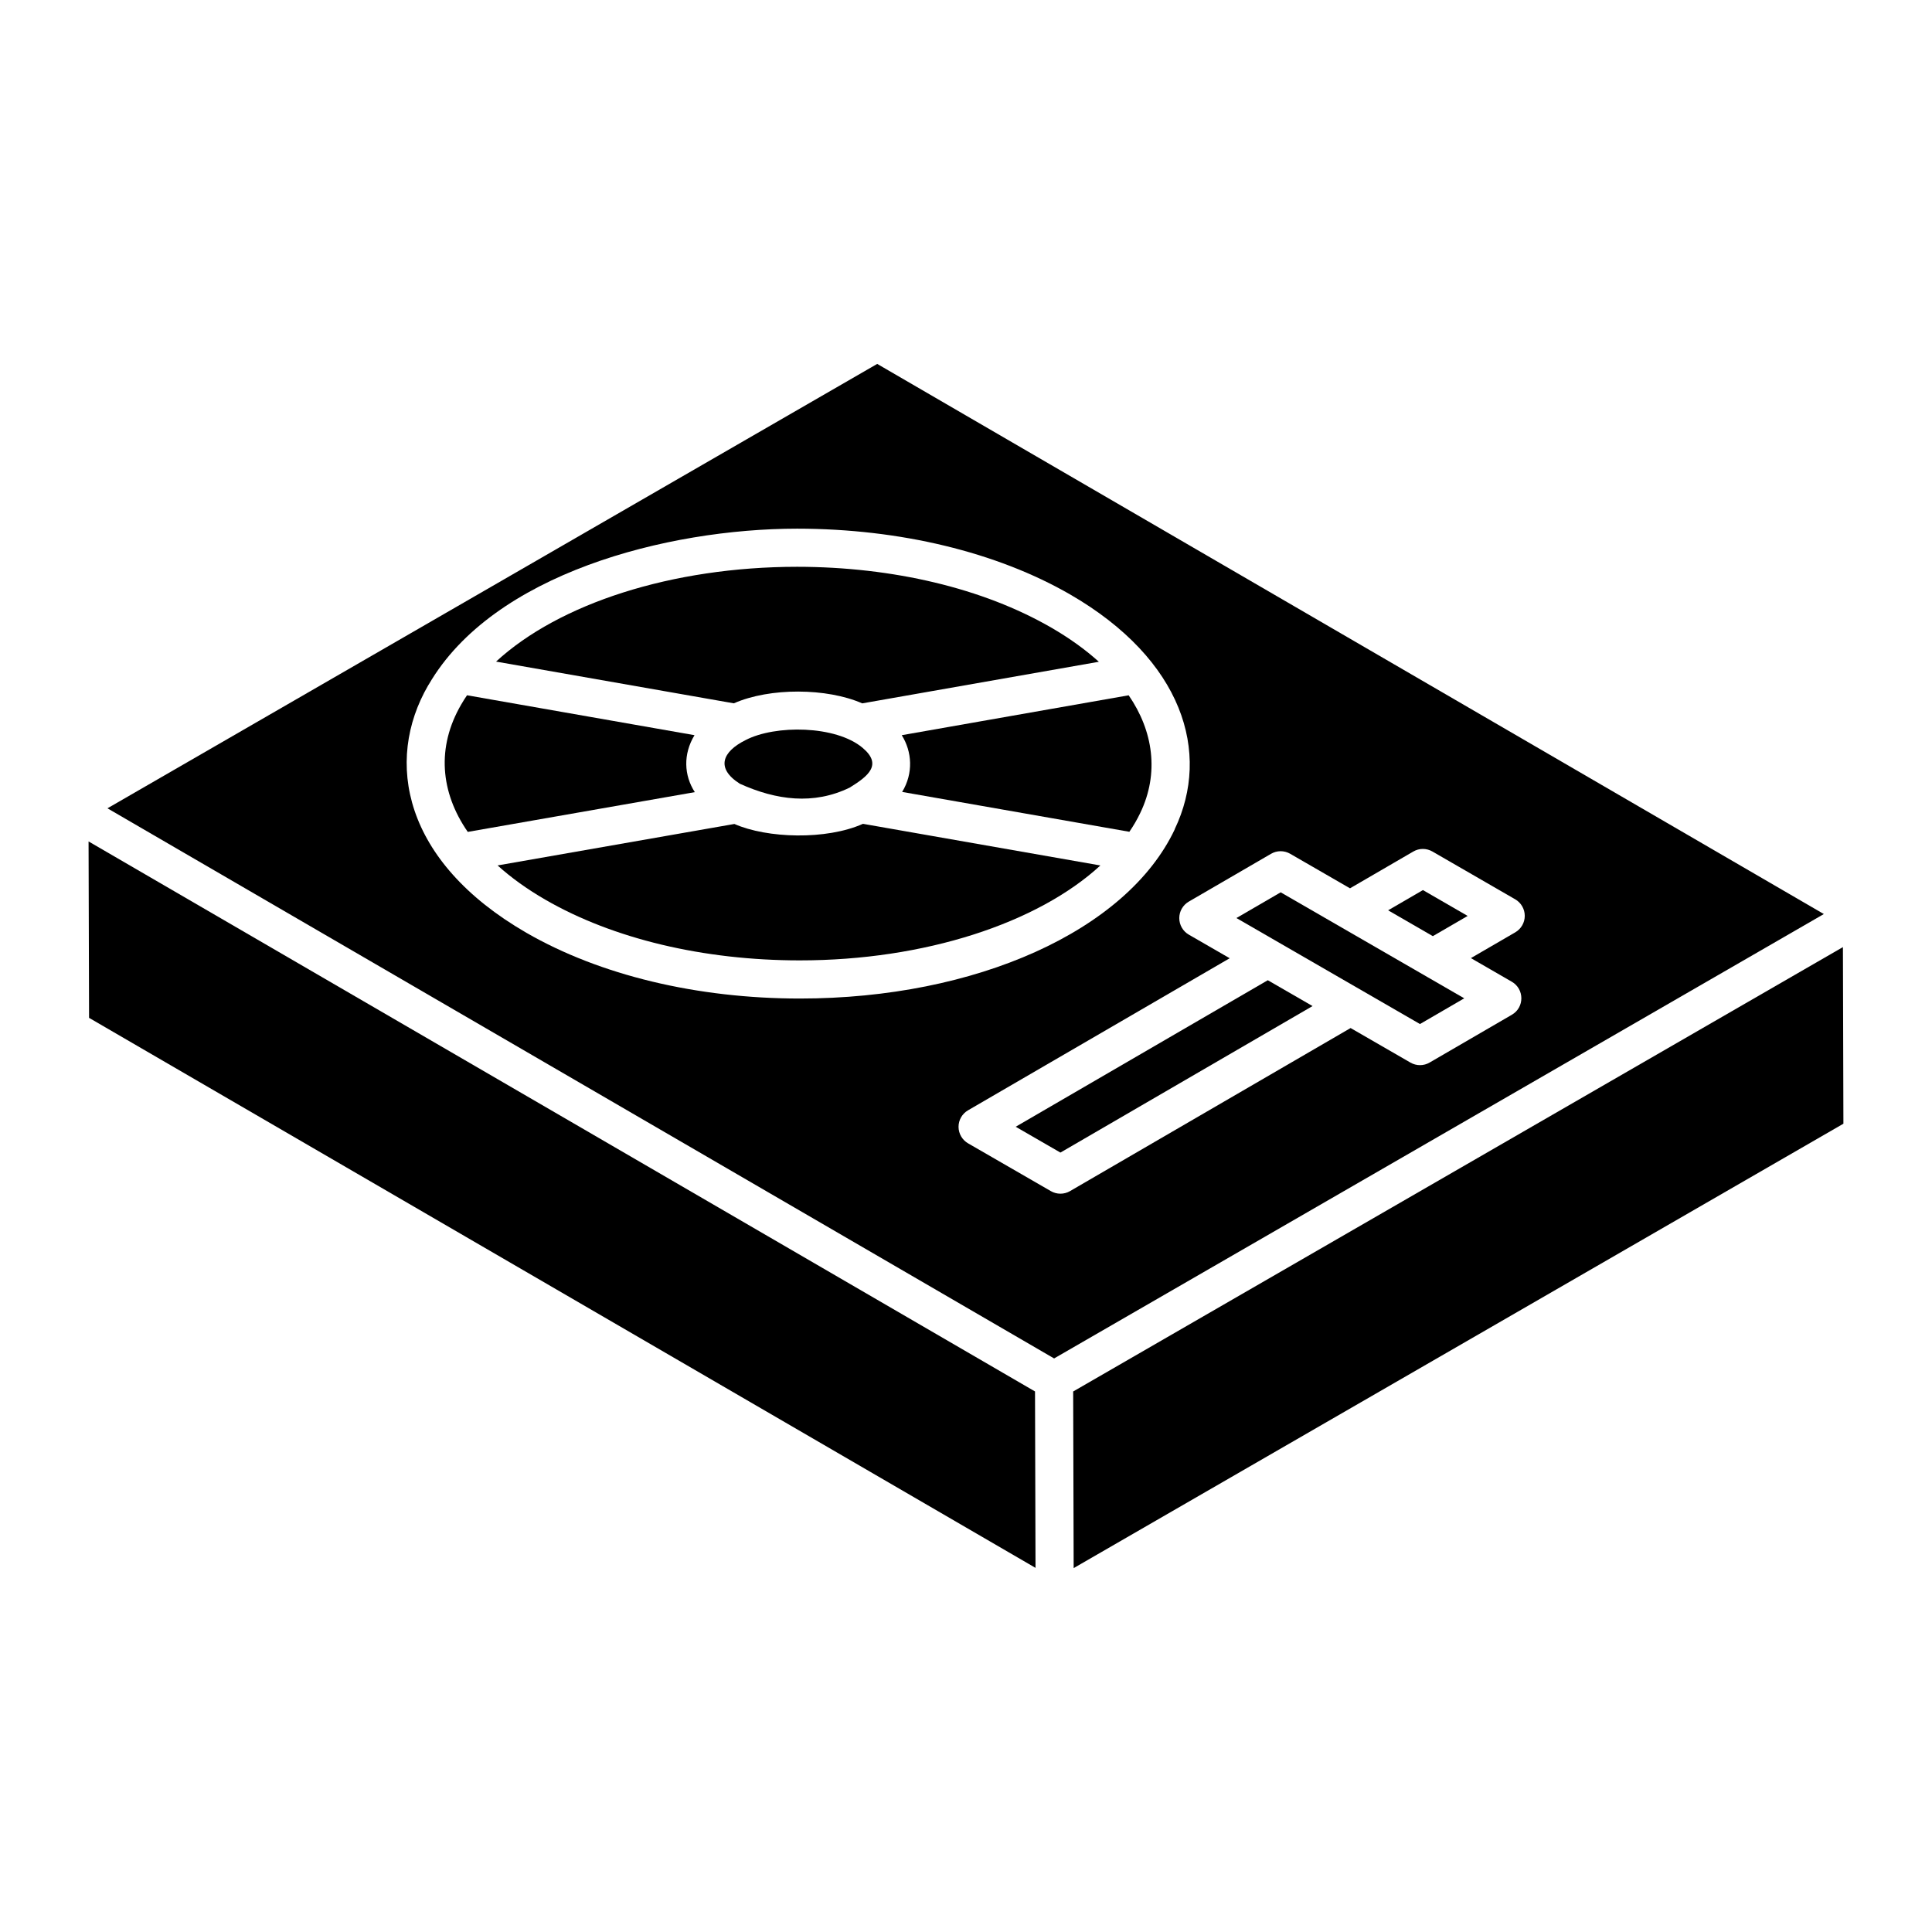
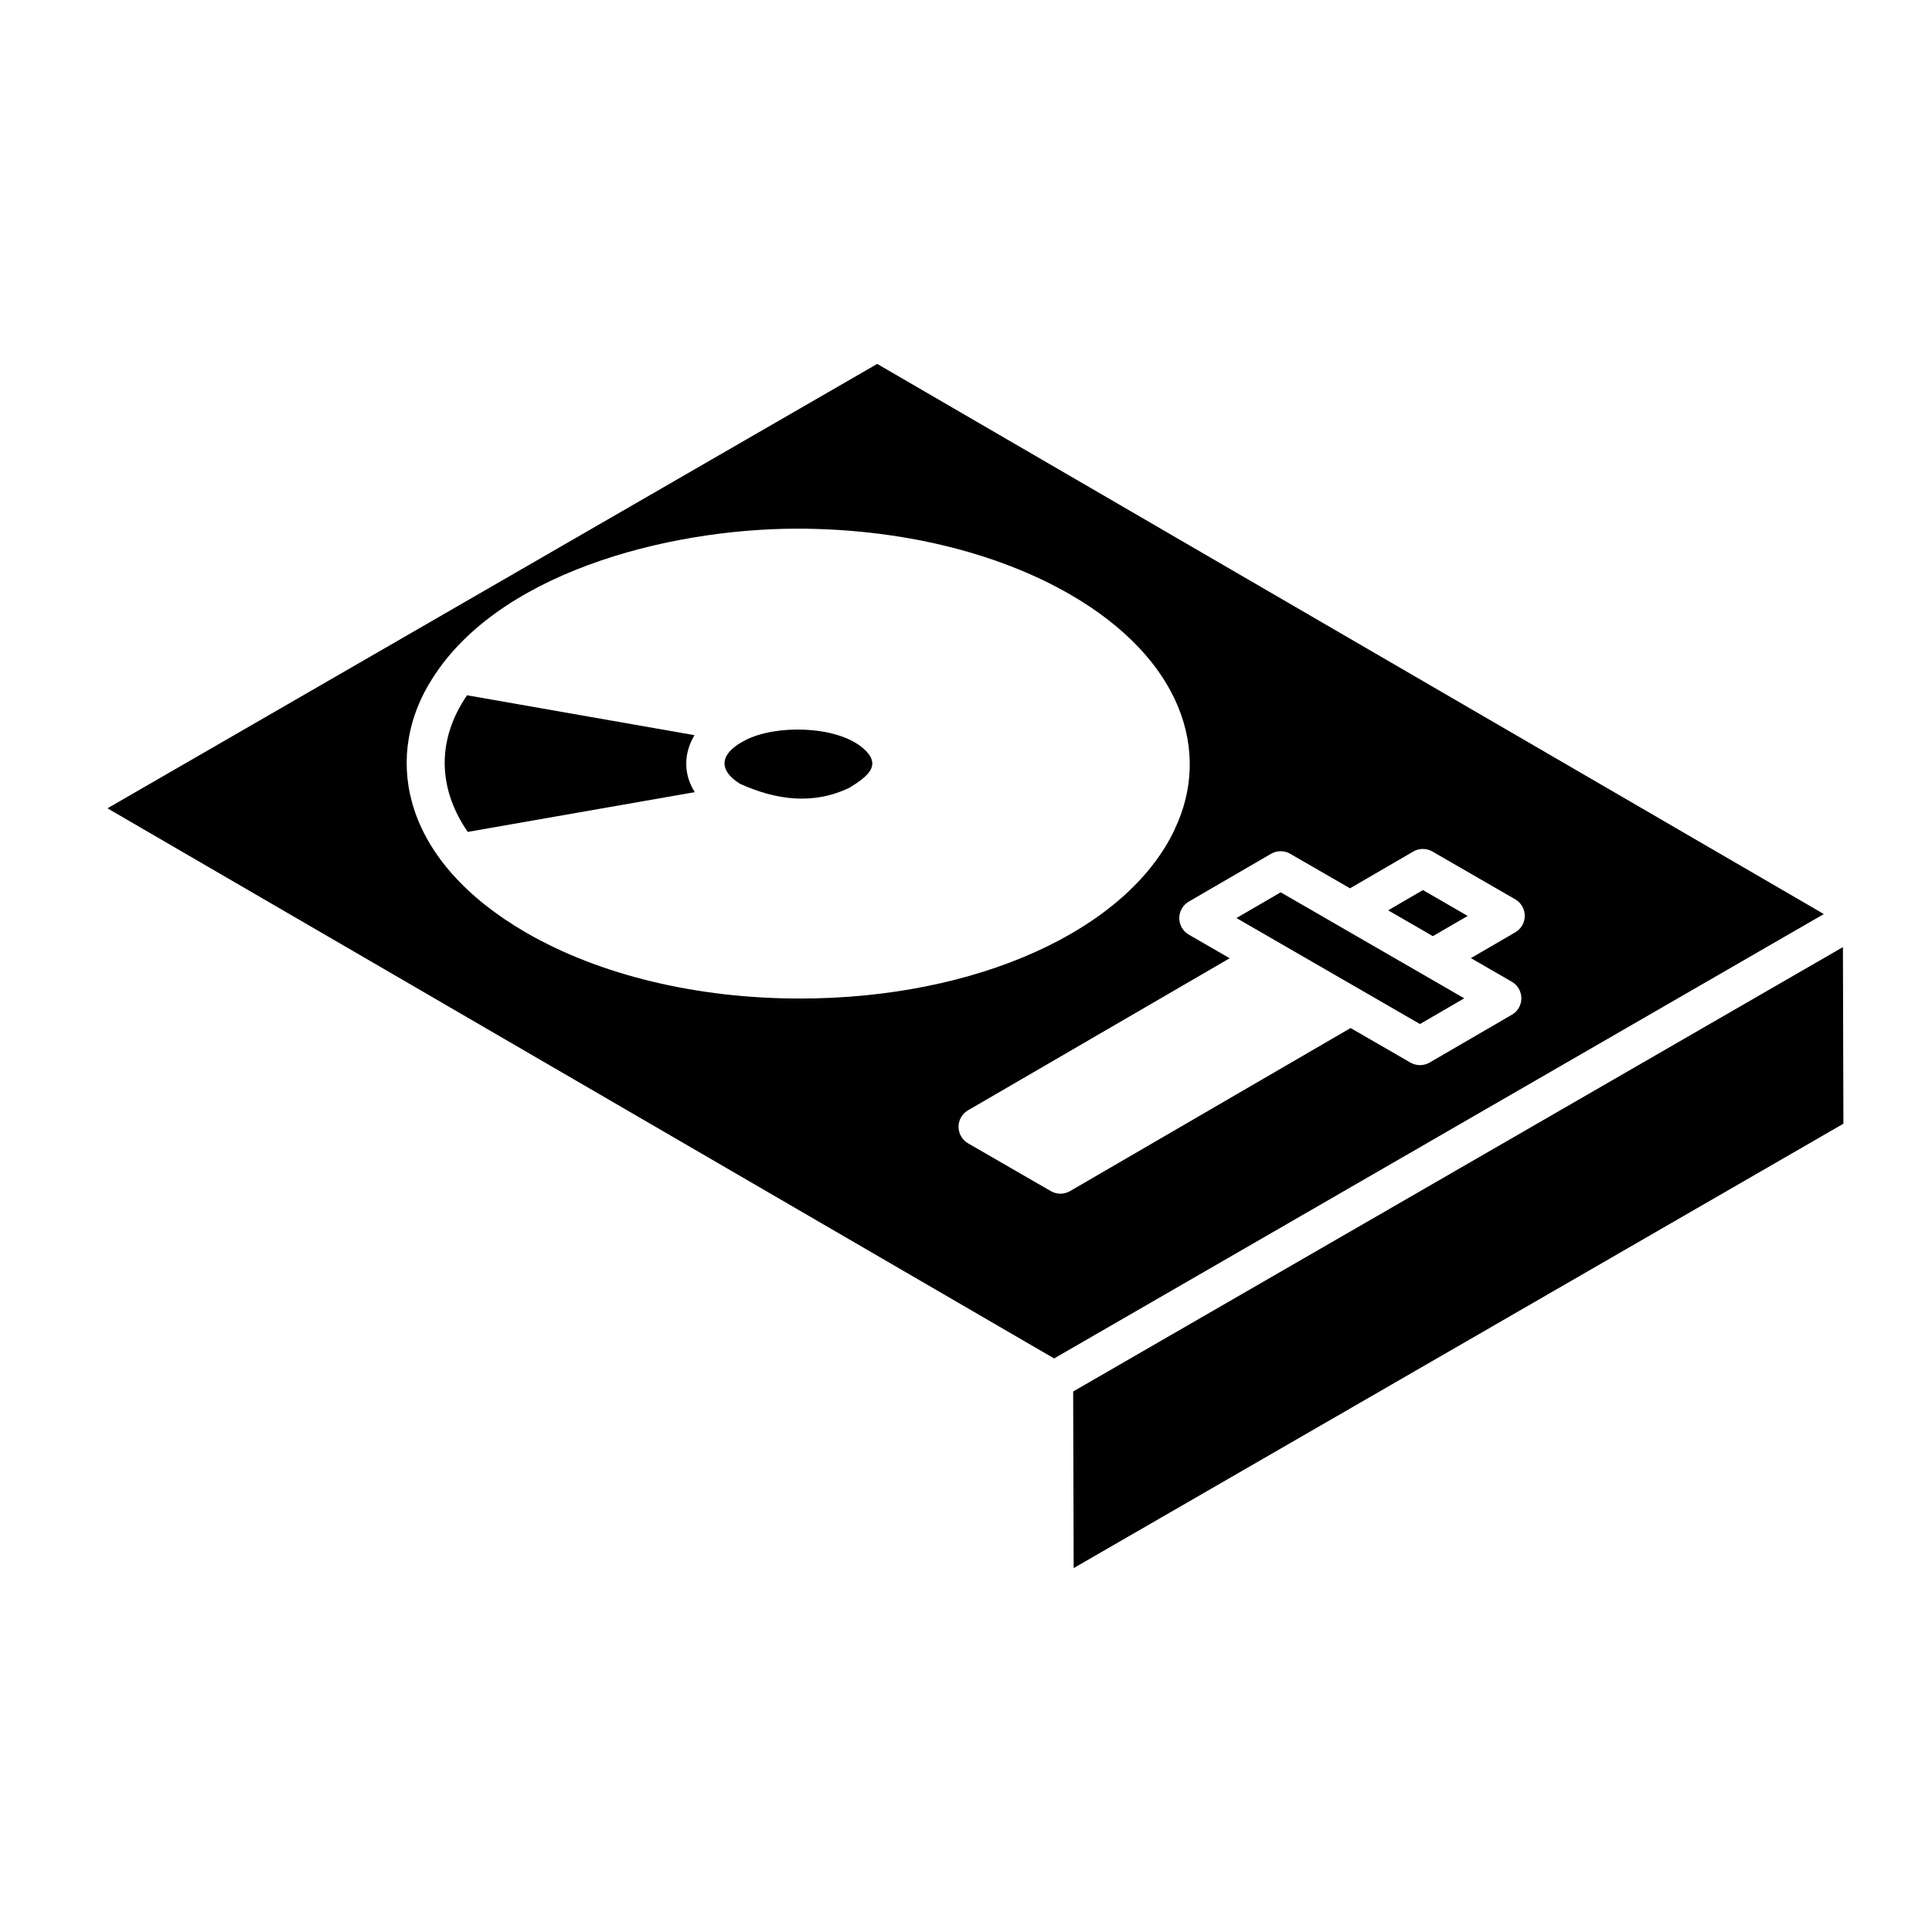
<svg xmlns="http://www.w3.org/2000/svg" fill="#000000" width="800px" height="800px" version="1.1" viewBox="144 144 512 512">
  <g>
-     <path d="m338.62 362.36-62.754 10.988c3.606 3.258 7.84 6.301 12.672 9.09 17.953 10.367 41.898 16.074 67.422 16.074 33.082 0 63.012-9.848 79.652-25.156l-62.922-11.035c-9.742 4.352-25.41 3.856-34.07 0.039z" />
-     <path d="m443.11 328.26-39.867 7.008-20.27 3.566c2.734 4.34 3.121 10.102 0.105 15.035l60.215 10.562c1.109-1.617 2.074-3.277 2.867-4.945 5.109-10.586 3.457-21.777-3.051-31.227z" />
    <path d="m341.57 340.14c-6.176 3.082-7.941 7.461-1.504 11.559 9.621 4.352 19.543 5.68 29.117 1.02 4.902-3.035 8.754-6.062 3.394-10.555-7.062-5.93-23.105-6.137-31.008-2.023z" />
-     <path d="m418.29 512.75-250.82-145.76 0.133 46.75 250.82 145.76z" />
-     <path d="m372.5 330.4 62.707-11.023c-3.602-3.258-7.836-6.293-12.664-9.082-17.941-10.355-41.84-16.07-67.293-16.09-33.203 0.023-63.098 9.75-79.789 25.125l63.012 11.059c9.539-4.211 24.695-4.098 34.027 0.012z" />
    <path d="m328.05 338.83-60.285-10.578c-0.547 0.805-1.062 1.613-1.535 2.438-6.574 11.312-5.543 23.27 1.734 33.77l60.168-10.535c-2.879-4.441-3.129-10.066-0.082-15.094z" />
    <path d="m570.52 430.71-142.12 82.047 0.133 46.805c21.773-12.566 201.66-116.43 203.99-117.77l-0.129-46.801z" />
-     <path d="m523.72 392.09 9.223-5.359-11.852-6.848-9.227 5.359c0.969 0.562 12.824 7.406 11.855 6.848z" />
+     <path d="m523.72 392.09 9.223-5.359-11.852-6.848-9.227 5.359c0.969 0.562 12.824 7.406 11.855 6.848" />
    <path d="m627.34 386.23-250.87-145.79-203.99 117.77 250.87 145.79zm-343.85 4.961c-32.641-18.871-37.668-45.465-26.012-65.574 0.039-0.066 0.098-0.133 0.137-0.199 17.051-29.387 63.047-41.293 97.641-41.316 27.207 0.02 52.898 6.215 72.348 17.441 29.867 17.27 37.398 41.934 27.719 62.176-0.016 0.039-0.012 0.078-0.027 0.117 0 0.004-0.004 0.012-0.004 0.016l-0.004 0.004c-12.707 26.777-52.613 44.766-99.316 44.766-27.277 0-53.012-6.191-72.48-17.43zm117.06 55.805c-1.559-0.902-2.523-2.566-2.527-4.375-0.004-1.801 0.957-3.469 2.512-4.375l69.348-40.301-10.836-6.254c-1.559-0.902-2.523-2.566-2.527-4.375-0.004-1.801 0.957-3.469 2.512-4.375l21.805-12.672c1.566-0.918 3.504-0.918 5.07-0.012l15.859 9.156 16.77-9.746c1.559-0.922 3.496-0.914 5.066-0.012l21.949 12.672c1.559 0.902 2.523 2.566 2.527 4.375 0.004 1.801-0.957 3.469-2.516 4.375l-11.758 6.832 10.844 6.262c3.344 1.938 3.387 6.789 0.016 8.746l-21.805 12.672c-1.559 0.91-3.496 0.918-5.07 0.012l-15.867-9.16-74.355 43.215c-1.582 0.918-3.512 0.906-5.07 0.008z" />
-     <path d="m479.98 403.77-66.812 38.832 11.855 6.844 66.816-38.828z" />
    <path d="m520.31 415.38 11.73-6.816c-38.449-22.199-28.211-16.289-48.645-28.09l-11.73 6.816c6.762 3.906 49.68 28.688 48.645 28.09z" />
  </g>
</svg>